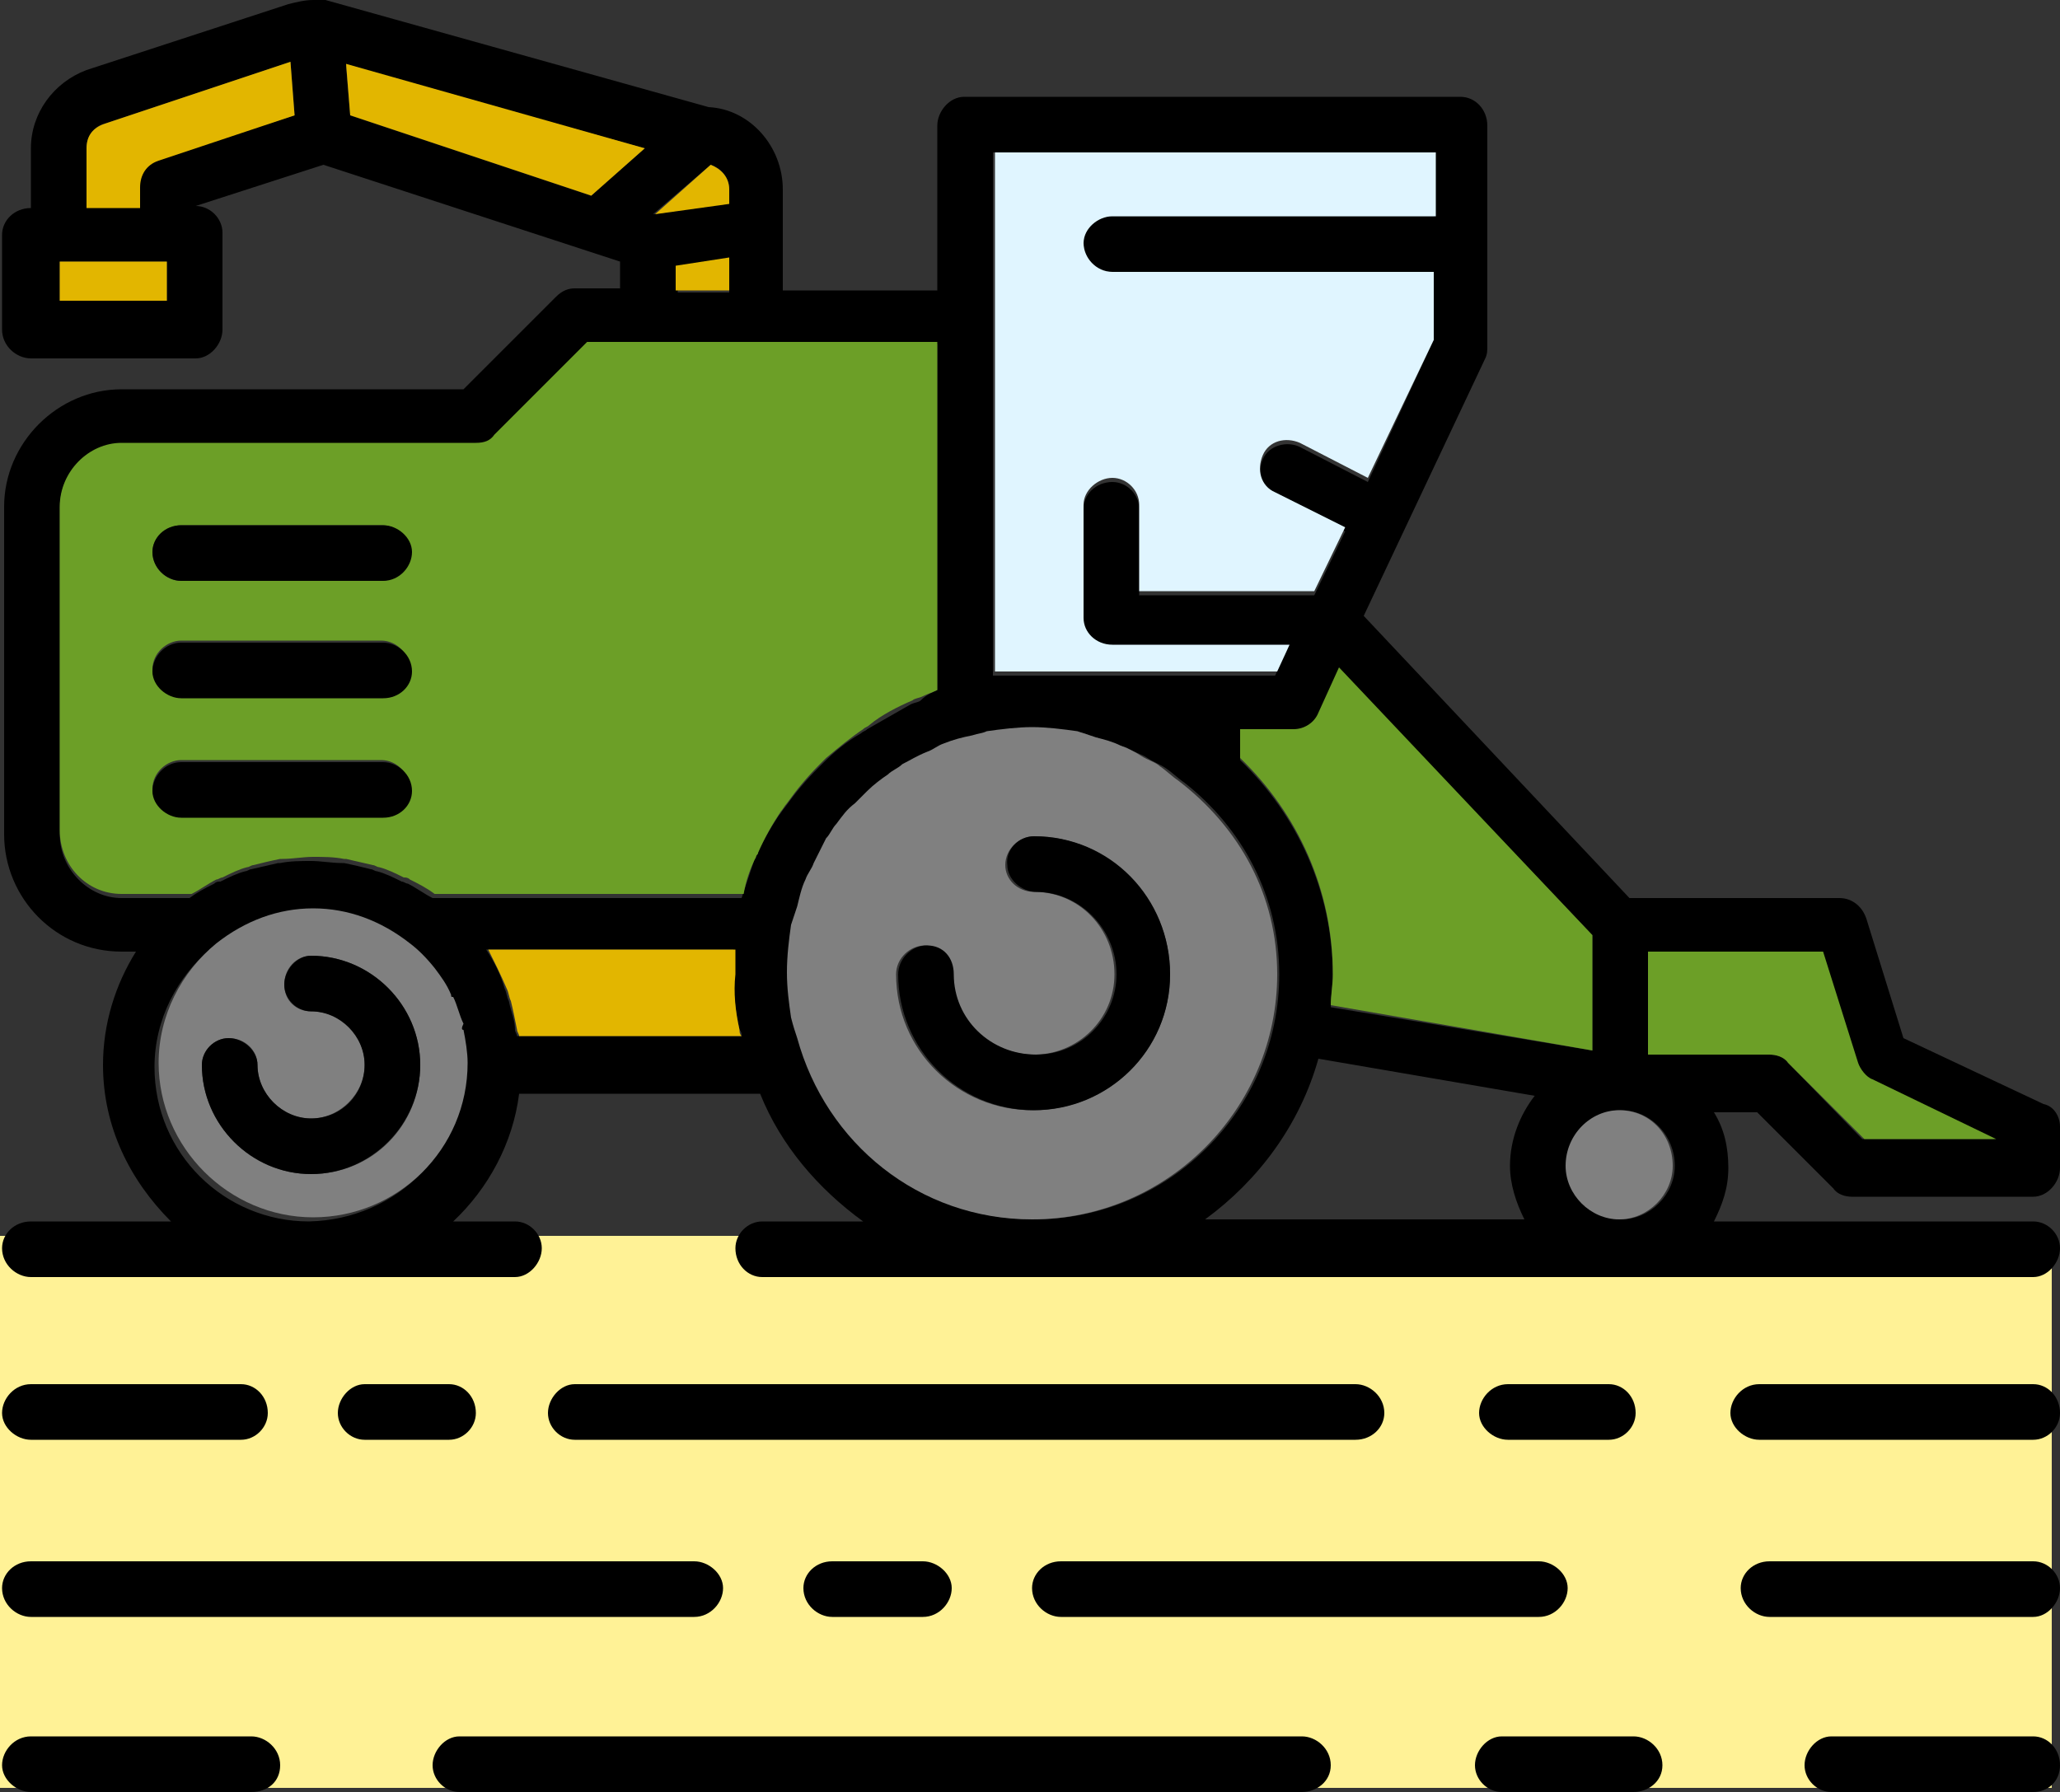
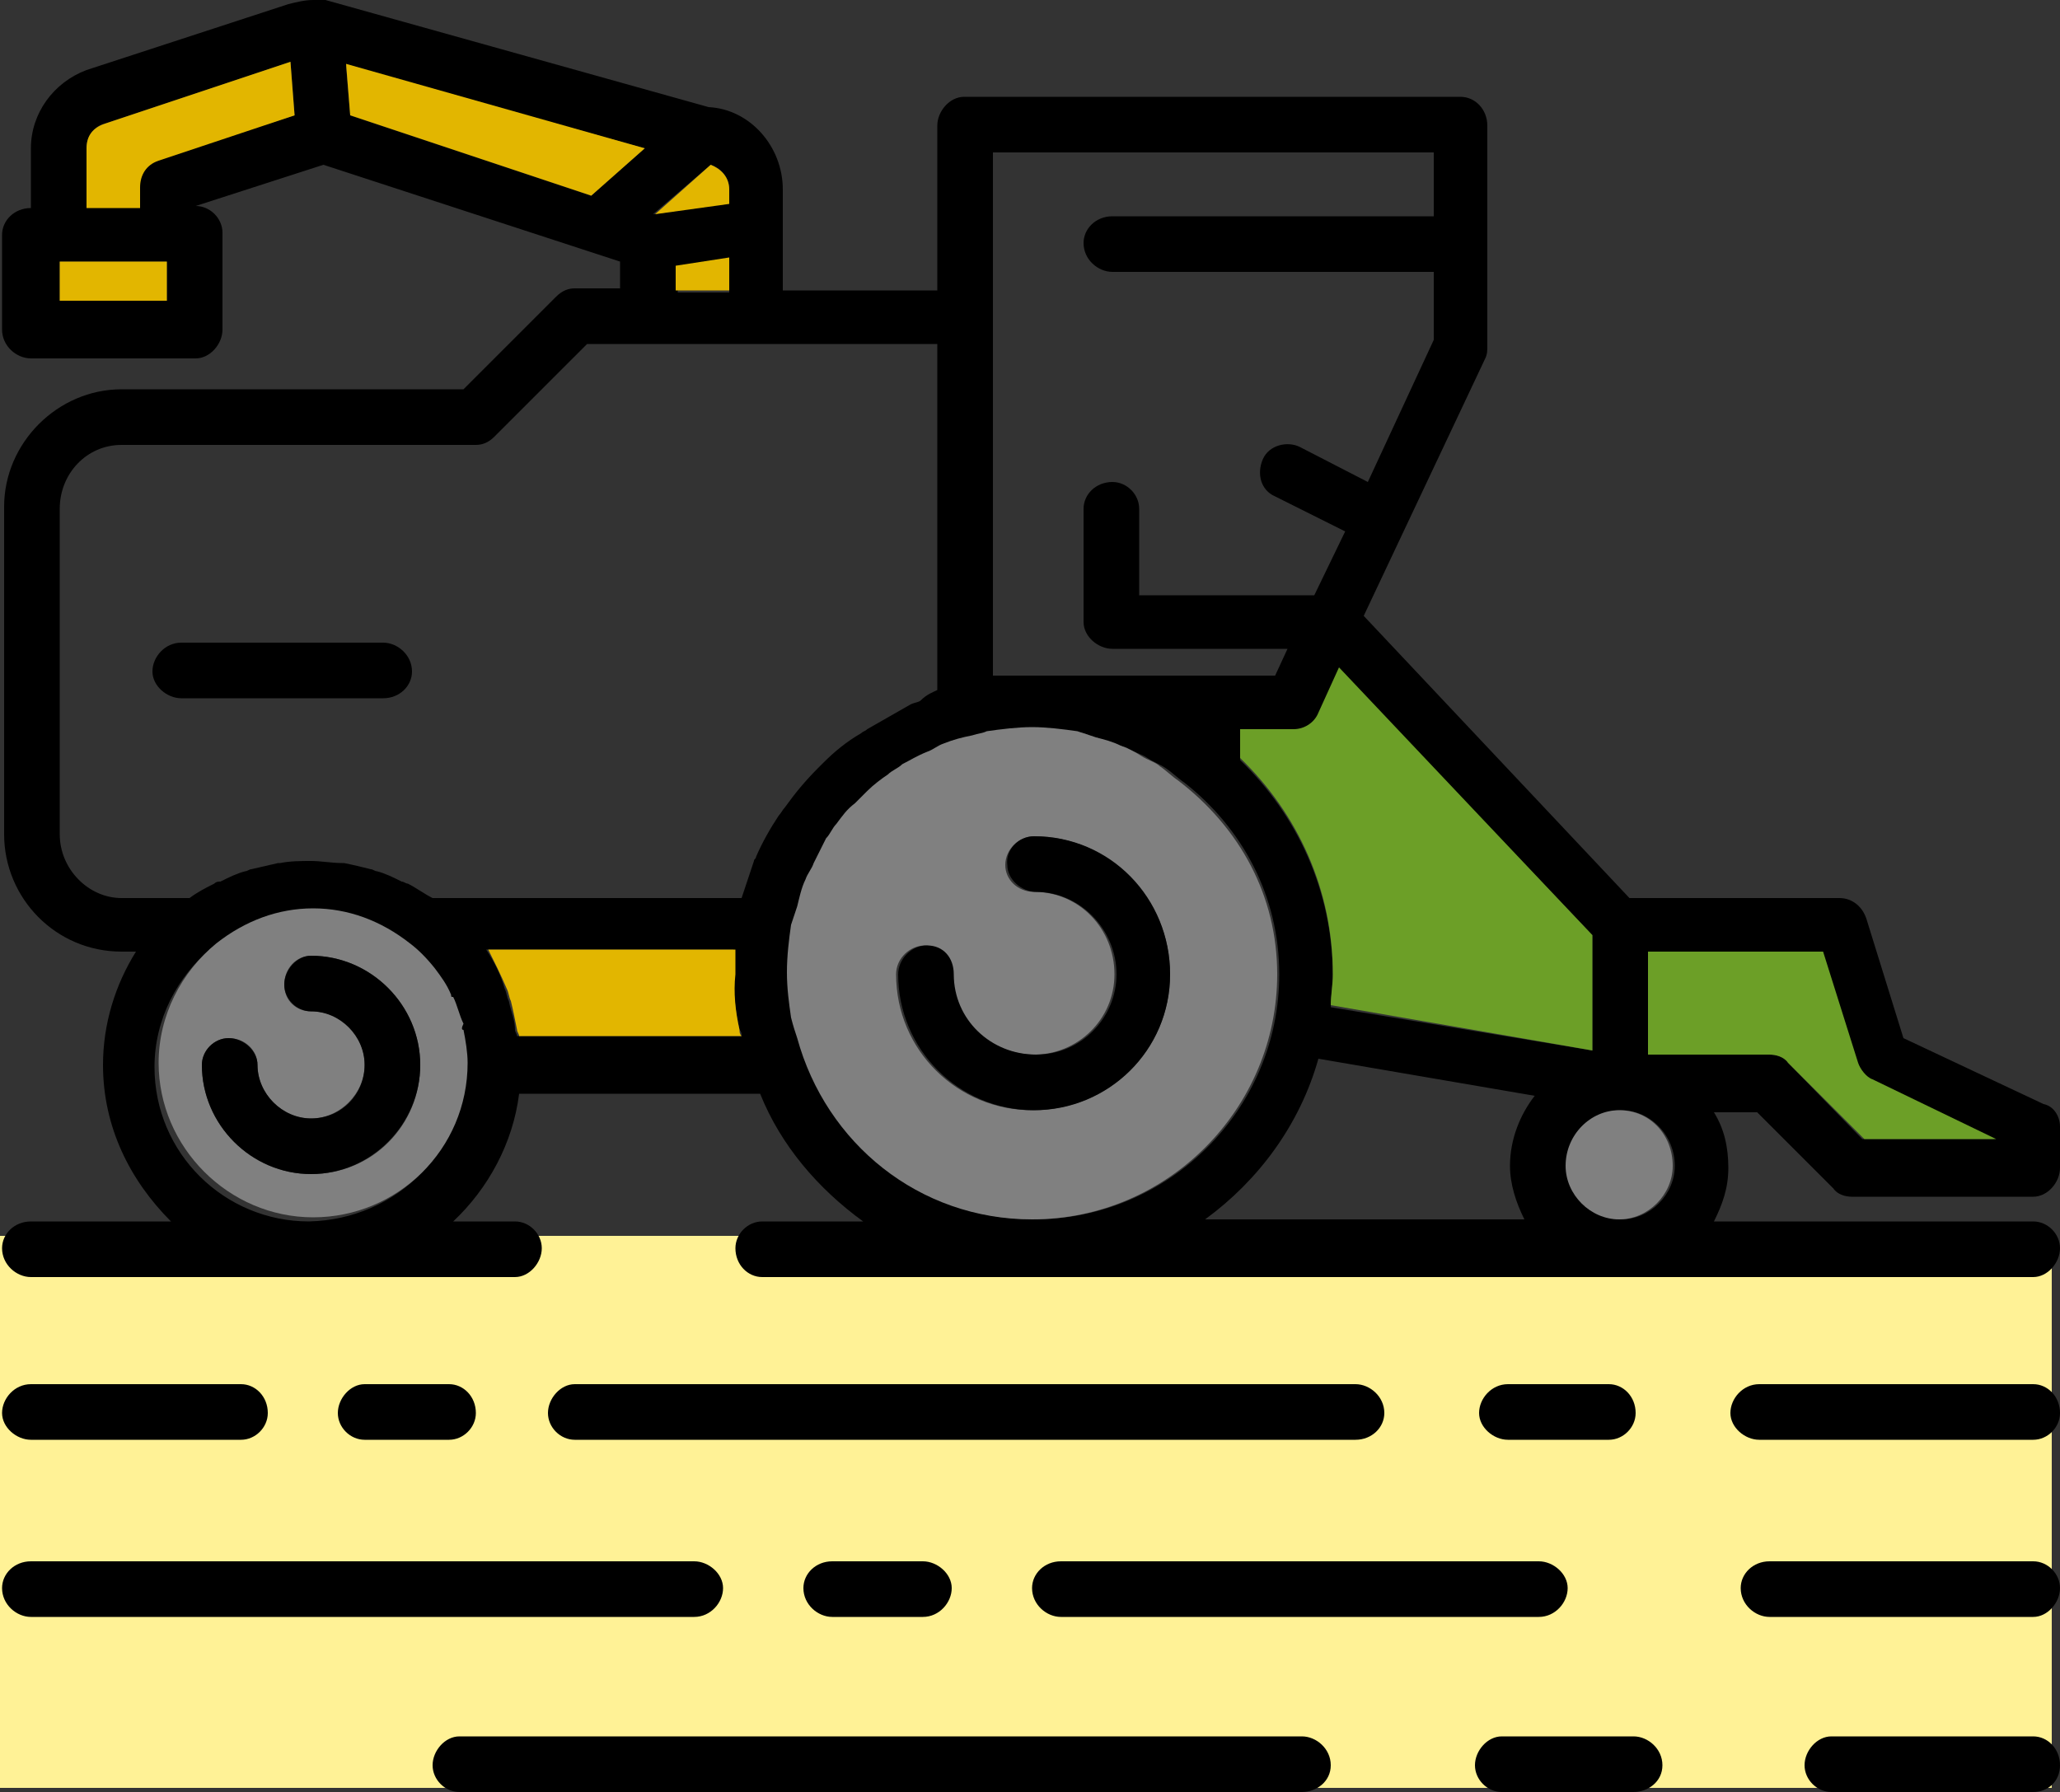
<svg xmlns="http://www.w3.org/2000/svg" version="1.1" id="Ebene_1" x="0px" y="0px" viewBox="0 0 100 87" style="enable-background:new 0 0 100 87;" xml:space="preserve">
  <rect x="0" y="0" width="100" height="87" fill="#333333" stroke="none" />
  <style type="text/css"> .st0{fill:#FFF296;} .st1{fill:#6C9F27;} .st2{fill:#808080;} .st3{fill:#E0F5FF;} .st4{fill:#E2B600;} </style>
  <g>
    <rect y="60" class="st0" width="99.6" height="26.8" />
    <g>
      <path d="M100,54.7v2c0,0.7-0.6,1.4-1.3,1.4h-8.8c-0.3,0-0.7-0.1-0.9-0.4l-3.7-3.7h-2.1c0.5,0.8,0.7,1.7,0.7,2.7 c0,1-0.3,1.8-0.7,2.6h15.5c0.7,0,1.3,0.6,1.3,1.3c0,0.7-0.6,1.4-1.3,1.4H37c-0.7,0-1.3-0.6-1.3-1.4c0-0.7,0.6-1.3,1.3-1.3h4.9 c-2.2-1.6-4-3.7-5-6.2H25.2c-0.3,2.4-1.5,4.6-3.2,6.2H25c0.7,0,1.3,0.6,1.3,1.3c0,0.7-0.6,1.4-1.3,1.4H1.5c-0.7,0-1.4-0.6-1.4-1.4 c0-0.7,0.6-1.3,1.4-1.3h6.8C6.3,57.3,5,54.7,5,51.7c0-2,0.6-3.9,1.6-5.5H5.9c-3.2,0-5.7-2.6-5.7-5.7V24.6c0-3.1,2.6-5.7,5.7-5.7 h16.6l4.5-4.5c0.3-0.3,0.6-0.4,0.9-0.4h2.2v-1.3L15.7,8L9.5,10c0.7,0,1.3,0.6,1.3,1.3V16c0,0.7-0.6,1.4-1.3,1.4H1.5 c-0.7,0-1.4-0.6-1.4-1.4v-4.6c0-0.7,0.6-1.3,1.4-1.3h0V7.2c0-1.7,1.1-3.2,2.7-3.8l9.8-3.2C14.4,0.1,14.8,0,15.2,0c0,0,0,0,0.1,0 c0.1,0,0.2,0,0.3,0c0.1,0,0.1,0,0.2,0l18.6,5.2C36.4,5.3,38,7.1,38,9.2v4.9h7.5v-8c0-0.7,0.6-1.4,1.3-1.4h24.1 c0.7,0,1.3,0.6,1.3,1.4v10.7c0,0.2,0,0.4-0.1,0.6l-5.9,12.5l12.9,13.7h10.2c0.6,0,1.1,0.4,1.3,1l1.8,5.8l6.8,3.2 C99.7,53.7,100,54.2,100,54.7z M90.4,55.3h6.4l-6.1-2.9c-0.3-0.1-0.6-0.5-0.7-0.8l-1.7-5.4H80v5h5.9c0.3,0,0.7,0.1,0.9,0.4 L90.4,55.3z M81.3,56.6c0-1.5-1.2-2.7-2.6-2.7c-1.4,0-2.6,1.2-2.6,2.7c0,1.4,1.2,2.6,2.6,2.6C80.1,59.2,81.3,58,81.3,56.6z M77.3,51v-5.6L65,32.5l-1,2.2c-0.2,0.5-0.7,0.8-1.2,0.8h-2.6v1.4c2.8,2.7,4.5,6.4,4.5,10.5c0,0.5-0.1,1-0.1,1.5L77.3,51z M74.5,53.2L64,51.4c-0.9,3.2-2.9,5.9-5.5,7.8h15.5c-0.4-0.8-0.7-1.7-0.7-2.6C73.3,55.3,73.8,54.1,74.5,53.2z M69.6,16.5v-3.3H54 c-0.7,0-1.4-0.6-1.4-1.4c0-0.7,0.6-1.3,1.4-1.3h15.6V7.4H48.2v8v17.4h2h8.7h3l0.6-1.3H54c-0.7,0-1.4-0.6-1.4-1.3v-5.5 c0-0.7,0.6-1.3,1.4-1.3c0.7,0,1.3,0.6,1.3,1.3v4.2h8.5l1.5-3.1l-3.4-1.7c-0.7-0.3-0.9-1.1-0.6-1.8c0.3-0.7,1.2-0.9,1.8-0.6 l3.3,1.7L69.6,16.5z M50.2,59.2c6.5,0,11.9-5.3,11.9-11.9c0-3.8-1.8-7.1-4.6-9.3c-0.3-0.2-0.6-0.5-0.9-0.7 c-0.3-0.2-0.6-0.3-0.9-0.5c-0.3-0.2-0.7-0.3-1-0.5c-0.4-0.1-0.8-0.3-1.2-0.4c-0.3-0.1-0.6-0.2-0.9-0.3c-0.7-0.1-1.5-0.2-2.2-0.2 c-0.8,0-1.5,0.1-2.2,0.2c-0.3,0.1-0.5,0.1-0.7,0.2c-0.5,0.1-0.9,0.3-1.4,0.4c-0.3,0.1-0.5,0.2-0.8,0.4c-0.4,0.2-0.8,0.4-1.2,0.6 c-0.3,0.1-0.5,0.3-0.7,0.5c-0.3,0.3-0.7,0.5-1,0.8c-0.2,0.2-0.4,0.4-0.6,0.6c-0.3,0.3-0.6,0.7-0.9,1c-0.2,0.2-0.3,0.4-0.5,0.7 c-0.2,0.4-0.4,0.8-0.6,1.2c-0.1,0.3-0.3,0.5-0.4,0.8c-0.2,0.4-0.3,0.9-0.4,1.3c-0.1,0.3-0.2,0.5-0.3,0.9c-0.1,0.7-0.2,1.5-0.2,2.3 c0,0.7,0.1,1.4,0.2,2.2c0.1,0.3,0.2,0.6,0.3,1C40.2,55.5,44.7,59.2,50.2,59.2z M45.5,33.5V16.7h-8.8h-5.2h-3L24,21.2 c-0.3,0.3-0.6,0.4-0.9,0.4H5.9c-1.7,0-3,1.4-3,3.1v15.8c0,1.7,1.4,3.1,3,3.1h3.3c0.4-0.3,0.8-0.5,1.2-0.7c0.1-0.1,0.2-0.1,0.3-0.1 c0.4-0.2,0.8-0.4,1.2-0.5c0.1,0,0.2-0.1,0.3-0.1c0.4-0.1,0.9-0.2,1.3-0.3c0,0,0.1,0,0.1,0c0.5-0.1,1-0.1,1.5-0.1 c0.5,0,1,0.1,1.5,0.1c0,0,0.1,0,0.1,0c0.5,0.1,0.9,0.2,1.3,0.3c0.1,0,0.2,0.1,0.3,0.1c0.4,0.1,0.8,0.3,1.2,0.5 c0.1,0,0.2,0.1,0.3,0.1c0.4,0.2,0.8,0.5,1.2,0.7h15c0.2-0.6,0.4-1.2,0.6-1.8c0-0.1,0.1-0.1,0.1-0.2c0.3-0.7,0.7-1.4,1.1-2 c0.1-0.1,0.2-0.3,0.3-0.4c0.5-0.7,1-1.3,1.6-1.9c0.1-0.1,0.2-0.2,0.3-0.3c0.5-0.5,1.1-1,1.8-1.4c0.1-0.1,0.2-0.1,0.3-0.2 c0.7-0.4,1.4-0.8,2.1-1.2c0.2-0.1,0.4-0.1,0.5-0.2C45,33.7,45.3,33.6,45.5,33.5z M36,50.3c0-0.1,0-0.2-0.1-0.3 c-0.2-0.9-0.3-1.8-0.3-2.7c0-0.4,0-0.8,0-1.2h-12c0.4,0.6,0.7,1.2,0.9,1.9c0.1,0.2,0.1,0.4,0.2,0.6c0.1,0.5,0.3,0.9,0.3,1.4 c0,0.1,0.1,0.2,0.1,0.3H36z M35.4,14.1v-1.5l-2.5,0.4v1.2H35.4z M35.4,9.8V9.2c0-0.5-0.3-1-0.9-1.2l-2.8,2.4L35.4,9.8z M28.7,9.5 l2.6-2.3l-14.5-4L17,5.6L28.7,9.5z M22.6,51.7c0-0.5-0.1-1.1-0.2-1.6c0-0.1-0.1-0.1-0.1-0.2c-0.1-0.5-0.3-0.9-0.5-1.3 c0-0.1-0.1-0.1-0.1-0.1c-0.2-0.5-0.5-0.9-0.8-1.3c0,0,0,0,0,0c-0.3-0.4-0.7-0.8-1.2-1.2c-1.4-1.1-3-1.7-4.7-1.7 c-1.6,0-3.3,0.6-4.7,1.7c-1.7,1.4-2.8,3.5-2.8,5.8c0,4.2,3.4,7.5,7.5,7.5C19.3,59.2,22.6,55.8,22.6,51.7z M14.3,5.6L14.1,3l-9,3 C4.6,6.1,4.2,6.6,4.2,7.2V10h2.5v-1c0-0.6,0.4-1.1,0.9-1.3L14.3,5.6z M8.1,14.6v-1.9H8.1H2.9h0v1.9H8.1z" />
      <path d="M98.7,67.2c0.7,0,1.3,0.6,1.3,1.4c0,0.7-0.6,1.3-1.3,1.3H88.1h-2.7c-0.7,0-1.4-0.6-1.4-1.3c0-0.7,0.6-1.4,1.4-1.4h2.7 H98.7z" />
      <path d="M98.7,75.8c0.7,0,1.3,0.6,1.3,1.3c0,0.7-0.6,1.4-1.3,1.4H85.9c-0.7,0-1.4-0.6-1.4-1.4c0-0.7,0.6-1.3,1.4-1.3H98.7z" />
      <path d="M98.7,84.3c0.7,0,1.3,0.6,1.3,1.4S99.4,87,98.7,87h-7.1h-2.7c-0.7,0-1.3-0.6-1.3-1.3s0.6-1.4,1.3-1.4h2.7H98.7z" />
      <path class="st1" d="M96.9,55.3h-6.4l-3.7-3.7c-0.2-0.3-0.6-0.4-0.9-0.4H80v-5h8.5l1.7,5.4c0.1,0.3,0.4,0.7,0.7,0.8L96.9,55.3z" />
      <path d="M79.3,84.3c0.7,0,1.4,0.6,1.4,1.4S80,87,79.3,87h-6.4c-0.7,0-1.3-0.6-1.3-1.3s0.6-1.4,1.3-1.4H79.3z" />
      <path class="st2" d="M78.6,53.9c1.5,0,2.6,1.2,2.6,2.7c0,1.4-1.2,2.6-2.6,2.6c-1.4,0-2.6-1.2-2.6-2.6C76,55.1,77.2,53.9,78.6,53.9 z" />
      <path d="M78.1,67.2c0.7,0,1.3,0.6,1.3,1.4c0,0.7-0.6,1.3-1.3,1.3h-4.9c-0.7,0-1.4-0.6-1.4-1.3c0-0.7,0.6-1.4,1.4-1.4H78.1z" />
      <path class="st1" d="M77.3,45.4V51l-12.7-2.2c0-0.5,0.1-1,0.1-1.5c0-4.1-1.7-7.8-4.5-10.5v-1.4h2.6c0.5,0,1-0.3,1.2-0.8l1-2.2 L77.3,45.4z" />
      <path d="M74.7,75.8c0.7,0,1.4,0.6,1.4,1.3c0,0.7-0.6,1.4-1.4,1.4H54.1h-2.6c-0.7,0-1.4-0.6-1.4-1.4c0-0.7,0.6-1.3,1.4-1.3h2.6 H74.7z" />
-       <path class="st3" d="M69.6,13.2v3.3l-3.2,6.7l-3.3-1.7c-0.7-0.3-1.5-0.1-1.8,0.6c-0.3,0.7-0.1,1.5,0.6,1.8l3.4,1.7l-1.5,3.1h-8.5 v-4.2c0-0.7-0.6-1.3-1.3-1.3c-0.7,0-1.4,0.6-1.4,1.3v5.5c0,0.7,0.6,1.3,1.4,1.3h8.6l-0.6,1.3h-3h-8.7h-2V15.4v-8h21.4v3.1H54 c-0.7,0-1.4,0.6-1.4,1.3c0,0.7,0.6,1.4,1.4,1.4H69.6z" />
      <path d="M65.8,67.2c0.7,0,1.4,0.6,1.4,1.4c0,0.7-0.6,1.3-1.4,1.3h-2.7H30.6h-2.7c-0.7,0-1.3-0.6-1.3-1.3c0-0.7,0.6-1.4,1.3-1.4 h2.7h32.5H65.8z" />
      <path d="M63.2,84.3c0.7,0,1.4,0.6,1.4,1.4S63.9,87,63.2,87h-2.7H25h-2.7c-0.7,0-1.3-0.6-1.3-1.3s0.6-1.4,1.3-1.4H25h35.4H63.2z" />
      <path class="st2" d="M62,47.3c0,6.5-5.3,11.9-11.9,11.9c-5.5,0-10-3.7-11.4-8.8c-0.1-0.3-0.2-0.6-0.3-1c-0.1-0.7-0.2-1.4-0.2-2.2 c0-0.8,0.1-1.6,0.2-2.3c0.1-0.3,0.2-0.6,0.3-0.9c0.1-0.4,0.2-0.9,0.4-1.3c0.1-0.3,0.3-0.5,0.4-0.8c0.2-0.4,0.4-0.8,0.6-1.2 c0.2-0.2,0.3-0.5,0.5-0.7c0.3-0.4,0.5-0.7,0.9-1c0.2-0.2,0.4-0.4,0.6-0.6c0.3-0.3,0.7-0.6,1-0.8c0.2-0.2,0.5-0.3,0.7-0.5 c0.4-0.2,0.7-0.4,1.2-0.6c0.3-0.1,0.5-0.3,0.8-0.4c0.5-0.2,0.9-0.3,1.4-0.4c0.3-0.1,0.5-0.1,0.7-0.2c0.7-0.1,1.5-0.2,2.2-0.2 c0.7,0,1.5,0.1,2.2,0.2c0.3,0.1,0.6,0.2,0.9,0.3c0.4,0.1,0.8,0.2,1.2,0.4c0.3,0.1,0.7,0.3,1,0.5c0.3,0.2,0.7,0.3,0.9,0.5 c0.3,0.2,0.6,0.5,0.9,0.7C60.2,40.2,62,43.5,62,47.3z M56.8,47.3c0-3.7-3-6.7-6.6-6.7c-0.7,0-1.4,0.6-1.4,1.4 c0,0.7,0.6,1.3,1.4,1.3c2.2,0,3.9,1.8,3.9,4c0,2.2-1.8,3.9-3.9,3.9c-2.2,0-4-1.8-4-3.9c0-0.7-0.6-1.4-1.3-1.4s-1.4,0.6-1.4,1.4 c0,3.7,3,6.6,6.6,6.6C53.8,53.9,56.8,51,56.8,47.3z" />
      <path d="M50.2,40.6c3.7,0,6.6,3,6.6,6.7s-3,6.6-6.6,6.6c-3.7,0-6.6-3-6.6-6.6c0-0.7,0.6-1.4,1.4-1.4s1.3,0.6,1.3,1.4 c0,2.2,1.8,3.9,4,3.9c2.2,0,3.9-1.8,3.9-3.9c0-2.2-1.8-4-3.9-4c-0.7,0-1.4-0.6-1.4-1.3C48.8,41.3,49.4,40.6,50.2,40.6z" />
-       <path class="st1" d="M45.5,16.7v16.8c-0.2,0.1-0.5,0.2-0.7,0.3c-0.2,0.1-0.4,0.1-0.5,0.2c-0.7,0.3-1.5,0.7-2.1,1.2 c-0.1,0.1-0.2,0.1-0.3,0.2c-0.6,0.4-1.2,0.9-1.8,1.4c-0.1,0.1-0.2,0.2-0.3,0.3c-0.6,0.6-1.1,1.2-1.6,1.9c-0.1,0.1-0.2,0.3-0.3,0.4 c-0.4,0.6-0.8,1.3-1.1,2c0,0.1-0.1,0.1-0.1,0.2c-0.3,0.6-0.5,1.2-0.6,1.8h-15c-0.4-0.3-0.8-0.5-1.2-0.7c-0.1-0.1-0.2-0.1-0.3-0.1 c-0.4-0.2-0.8-0.4-1.2-0.5c-0.1,0-0.2-0.1-0.3-0.1c-0.4-0.1-0.9-0.2-1.3-0.3c0,0-0.1,0-0.1,0c-0.5-0.1-1-0.1-1.5-0.1 c-0.5,0-1,0.1-1.5,0.1c-0.1,0-0.1,0-0.1,0c-0.5,0.1-0.9,0.2-1.3,0.3c-0.1,0-0.2,0.1-0.3,0.1c-0.4,0.1-0.8,0.3-1.2,0.5 c-0.1,0-0.2,0.1-0.3,0.1c-0.4,0.2-0.8,0.5-1.2,0.7H5.9c-1.7,0-3-1.4-3-3.1V24.6c0-1.7,1.4-3.1,3-3.1h17.2c0.4,0,0.7-0.1,0.9-0.4 l4.5-4.5h3h5.2H45.5z M19.9,26.8c0-0.7-0.6-1.3-1.4-1.3H8.8c-0.7,0-1.4,0.6-1.4,1.3c0,0.7,0.6,1.4,1.4,1.4h9.8 C19.3,28.1,19.9,27.5,19.9,26.8z M19.9,32.5c0-0.7-0.6-1.4-1.4-1.4H8.8c-0.7,0-1.4,0.6-1.4,1.4c0,0.7,0.6,1.3,1.4,1.3h9.8 C19.3,33.9,19.9,33.3,19.9,32.5z M19.9,38.3c0-0.7-0.6-1.4-1.4-1.4H8.8c-0.7,0-1.4,0.6-1.4,1.4c0,0.7,0.6,1.3,1.4,1.3h9.8 C19.3,39.6,19.9,39,19.9,38.3z" />
      <path d="M44.8,75.8c0.7,0,1.4,0.6,1.4,1.3c0,0.7-0.6,1.4-1.4,1.4h-4.4c-0.7,0-1.4-0.6-1.4-1.4c0-0.7,0.6-1.3,1.4-1.3H44.8z" />
      <path class="st4" d="M35.9,50c0,0.1,0,0.2,0.1,0.3H25.2c0-0.1-0.1-0.2-0.1-0.3c-0.1-0.5-0.2-1-0.3-1.4c-0.1-0.2-0.1-0.4-0.2-0.6 c-0.3-0.7-0.6-1.3-0.9-1.9h12c0,0.4,0,0.8,0,1.2C35.6,48.2,35.7,49.1,35.9,50z" />
      <polygon class="st4" points="35.4,12.5 35.4,14.1 32.8,14.1 32.8,12.9 " />
      <path class="st4" d="M35.4,9.2v0.7l-3.6,0.5L34.5,8C35,8.2,35.4,8.6,35.4,9.2z" />
      <path d="M33.7,75.8c0.7,0,1.4,0.6,1.4,1.3c0,0.7-0.6,1.4-1.4,1.4H31H1.5c-0.7,0-1.4-0.6-1.4-1.4c0-0.7,0.6-1.3,1.4-1.3H31H33.7z" />
      <polygon class="st4" points="31.3,7.2 28.7,9.5 17,5.6 16.8,3.1 " />
      <path class="st2" d="M22.5,50c0.1,0.5,0.2,1.1,0.2,1.6c0,4.2-3.4,7.5-7.5,7.5c-4.1,0-7.5-3.4-7.5-7.5c0-2.3,1.1-4.4,2.8-5.8 c1.4-1.1,3-1.7,4.7-1.7c1.7,0,3.3,0.6,4.7,1.7c0.4,0.3,0.8,0.7,1.2,1.2c0,0,0,0,0,0c0.3,0.4,0.6,0.8,0.8,1.3c0,0.1,0,0.1,0.1,0.1 c0.2,0.4,0.3,0.9,0.5,1.3C22.4,49.9,22.4,50,22.5,50z M20.4,51.7c0-2.9-2.4-5.3-5.3-5.3c-0.7,0-1.3,0.6-1.3,1.4s0.6,1.3,1.3,1.3 c1.5,0,2.6,1.2,2.6,2.6c0,1.4-1.2,2.6-2.6,2.6c-1.4,0-2.6-1.2-2.6-2.6c0-0.7-0.6-1.3-1.4-1.3c-0.7,0-1.3,0.6-1.3,1.3 c0,2.9,2.4,5.3,5.3,5.3C18.1,57,20.4,54.6,20.4,51.7z" />
      <path d="M21.8,67.2c0.7,0,1.3,0.6,1.3,1.4c0,0.7-0.6,1.3-1.3,1.3h-4.1c-0.7,0-1.3-0.6-1.3-1.3c0-0.7,0.6-1.4,1.3-1.4H21.8z" />
-       <path d="M18.6,25.5c0.7,0,1.4,0.6,1.4,1.3c0,0.7-0.6,1.4-1.4,1.4H8.8c-0.7,0-1.4-0.6-1.4-1.4c0-0.7,0.6-1.3,1.4-1.3H18.6z" />
      <path d="M18.6,31.2c0.7,0,1.4,0.6,1.4,1.4c0,0.7-0.6,1.3-1.4,1.3H8.8c-0.7,0-1.4-0.6-1.4-1.3c0-0.7,0.6-1.4,1.4-1.4H18.6z" />
-       <path d="M18.6,37c0.7,0,1.4,0.6,1.4,1.4c0,0.7-0.6,1.3-1.4,1.3H8.8c-0.7,0-1.4-0.6-1.4-1.3c0-0.7,0.6-1.4,1.4-1.4H18.6z" />
      <path d="M15.1,46.4c2.9,0,5.3,2.4,5.3,5.3c0,2.9-2.4,5.3-5.3,5.3c-2.9,0-5.3-2.4-5.3-5.3c0-0.7,0.6-1.3,1.3-1.3 c0.7,0,1.4,0.6,1.4,1.3c0,1.4,1.2,2.6,2.6,2.6c1.5,0,2.6-1.2,2.6-2.6c0-1.4-1.2-2.6-2.6-2.6c-0.7,0-1.3-0.6-1.3-1.3 S14.4,46.4,15.1,46.4z" />
      <path class="st4" d="M14.1,3l0.2,2.6L7.7,7.8C7.1,8,6.8,8.5,6.8,9.1v1H4.2V7.2c0-0.6,0.3-1,0.9-1.2L14.1,3z" />
-       <path d="M12.2,84.3c0.7,0,1.4,0.6,1.4,1.4S13,87,12.2,87H9.5h-8c-0.7,0-1.4-0.6-1.4-1.3s0.6-1.4,1.4-1.4h8H12.2z" />
      <path d="M11.7,67.2c0.7,0,1.3,0.6,1.3,1.4c0,0.7-0.6,1.3-1.3,1.3H9H1.5c-0.7,0-1.4-0.6-1.4-1.3c0-0.7,0.6-1.4,1.4-1.4H9H11.7z" />
      <polygon class="st4" points="8.1,12.7 8.1,14.6 2.9,14.6 2.9,12.7 2.9,12.7 8.1,12.7 " />
    </g>
  </g>
</svg>